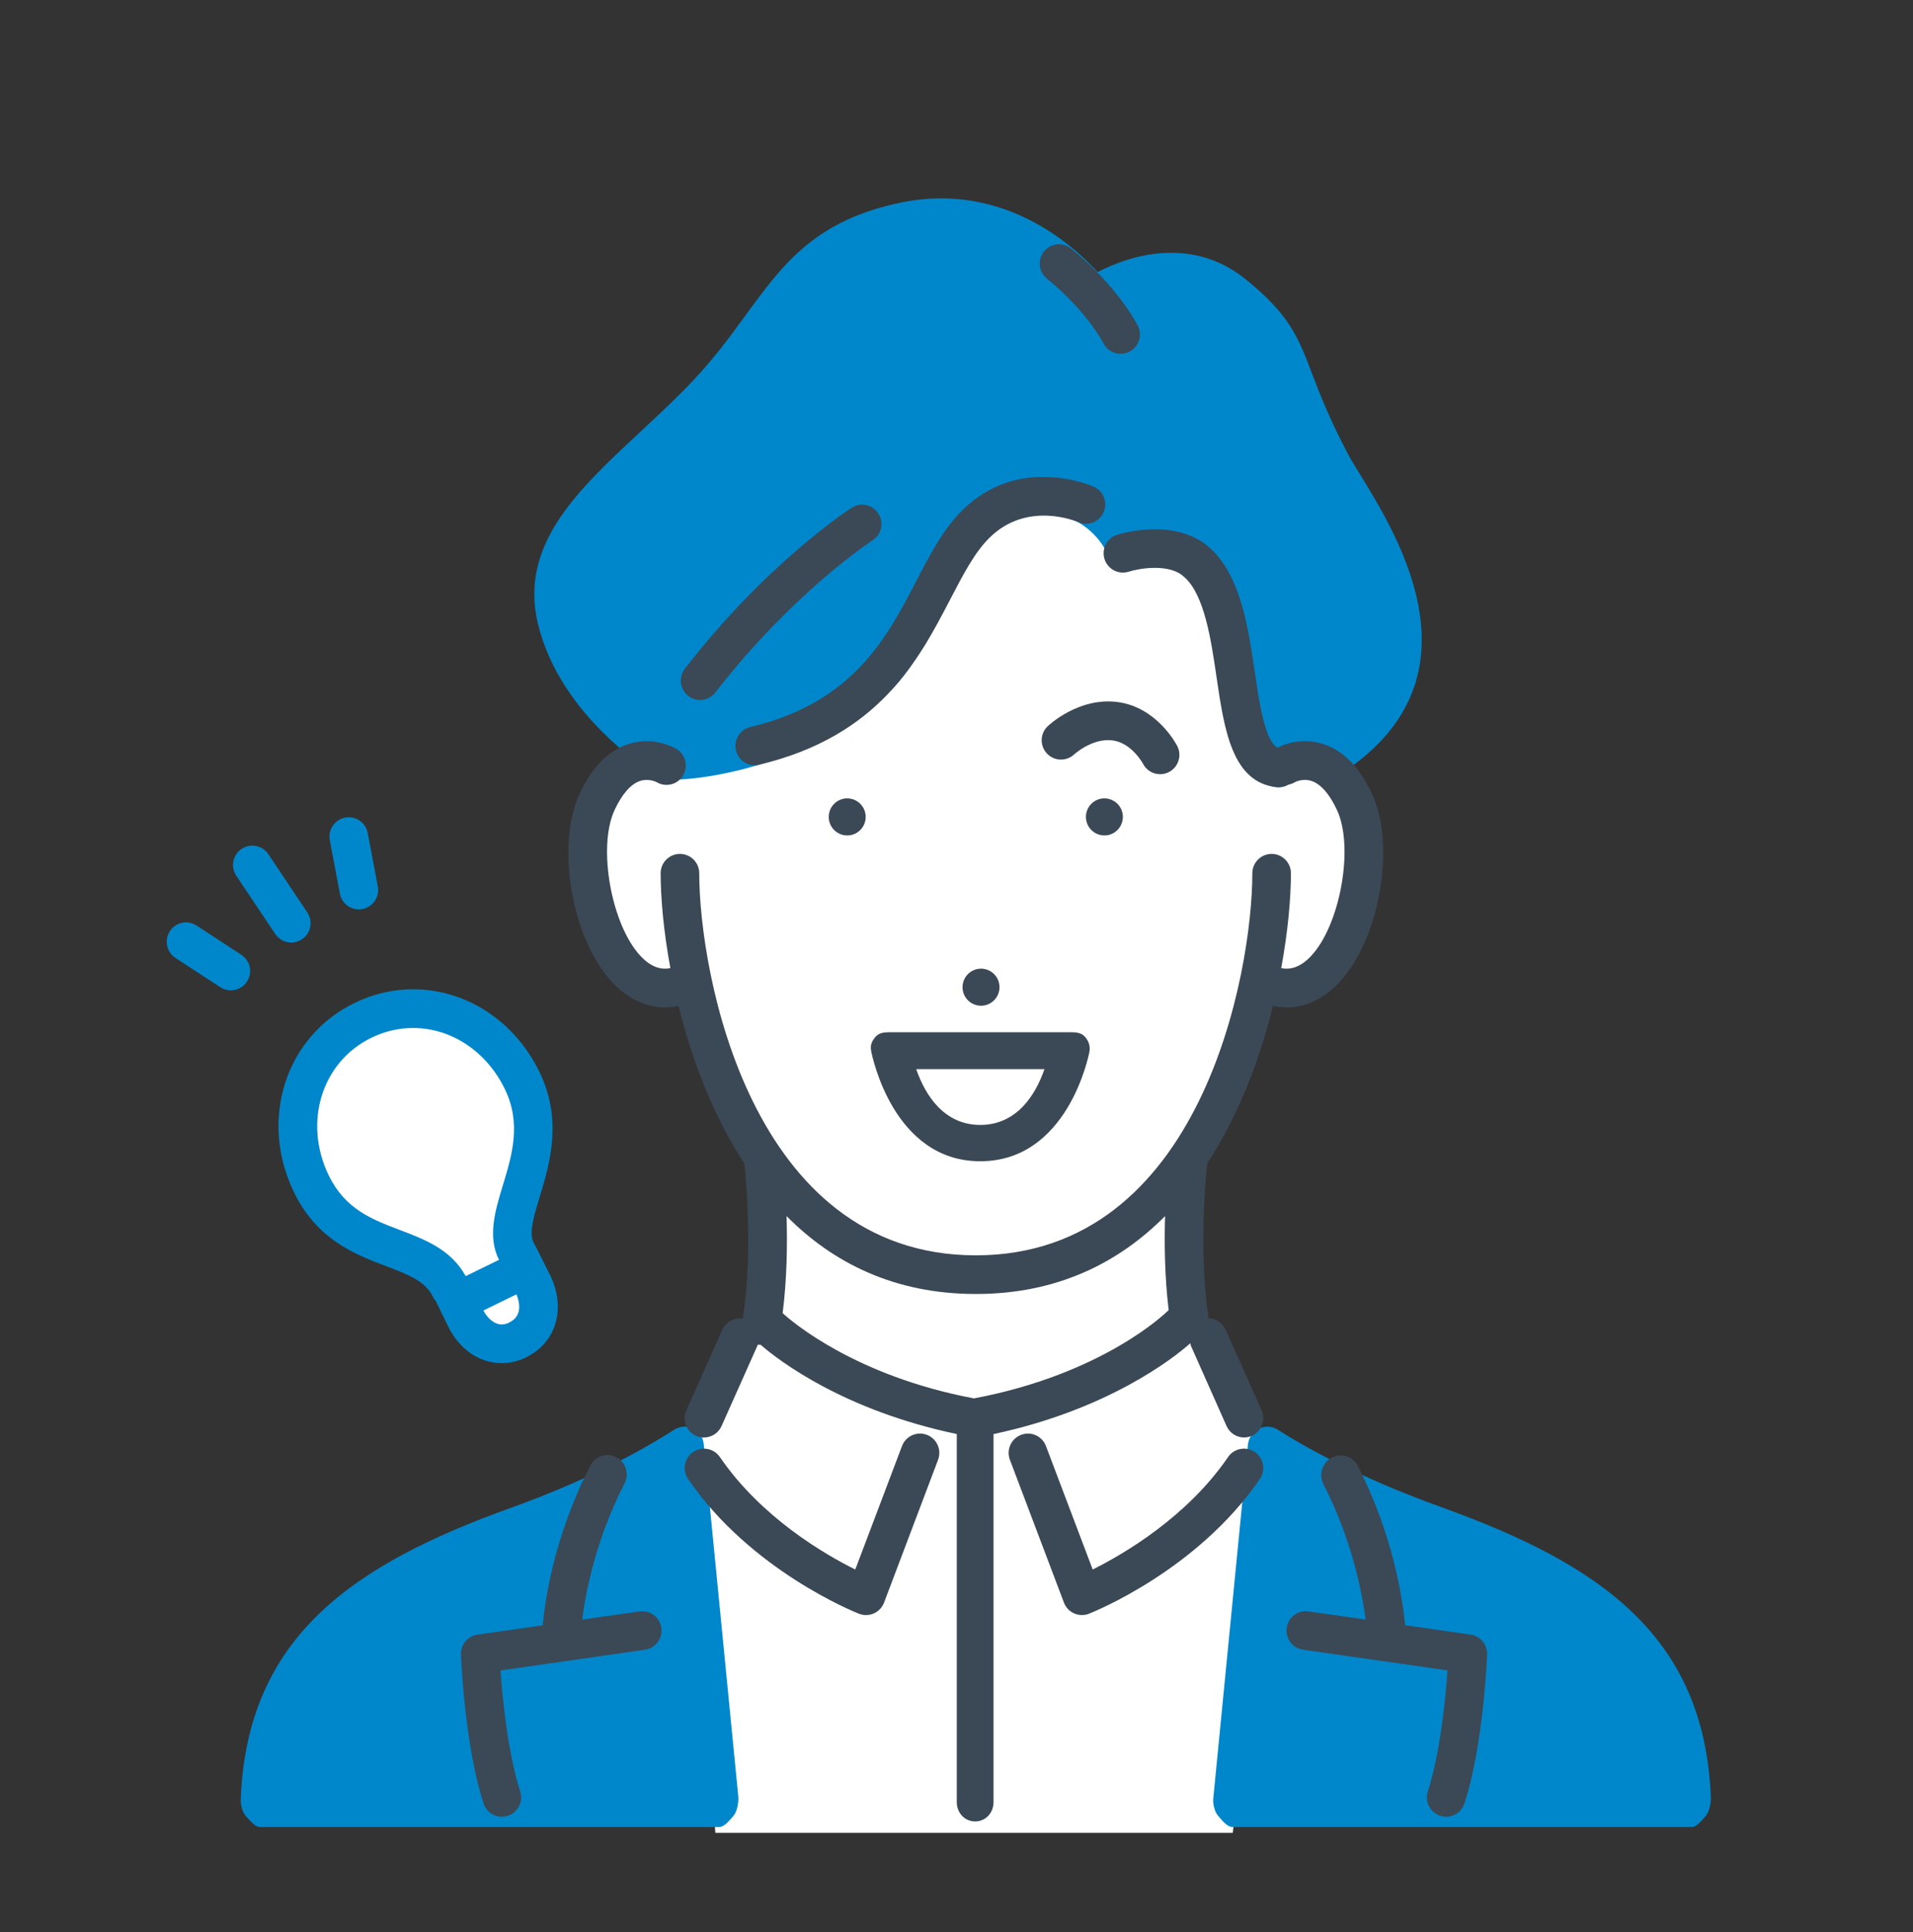
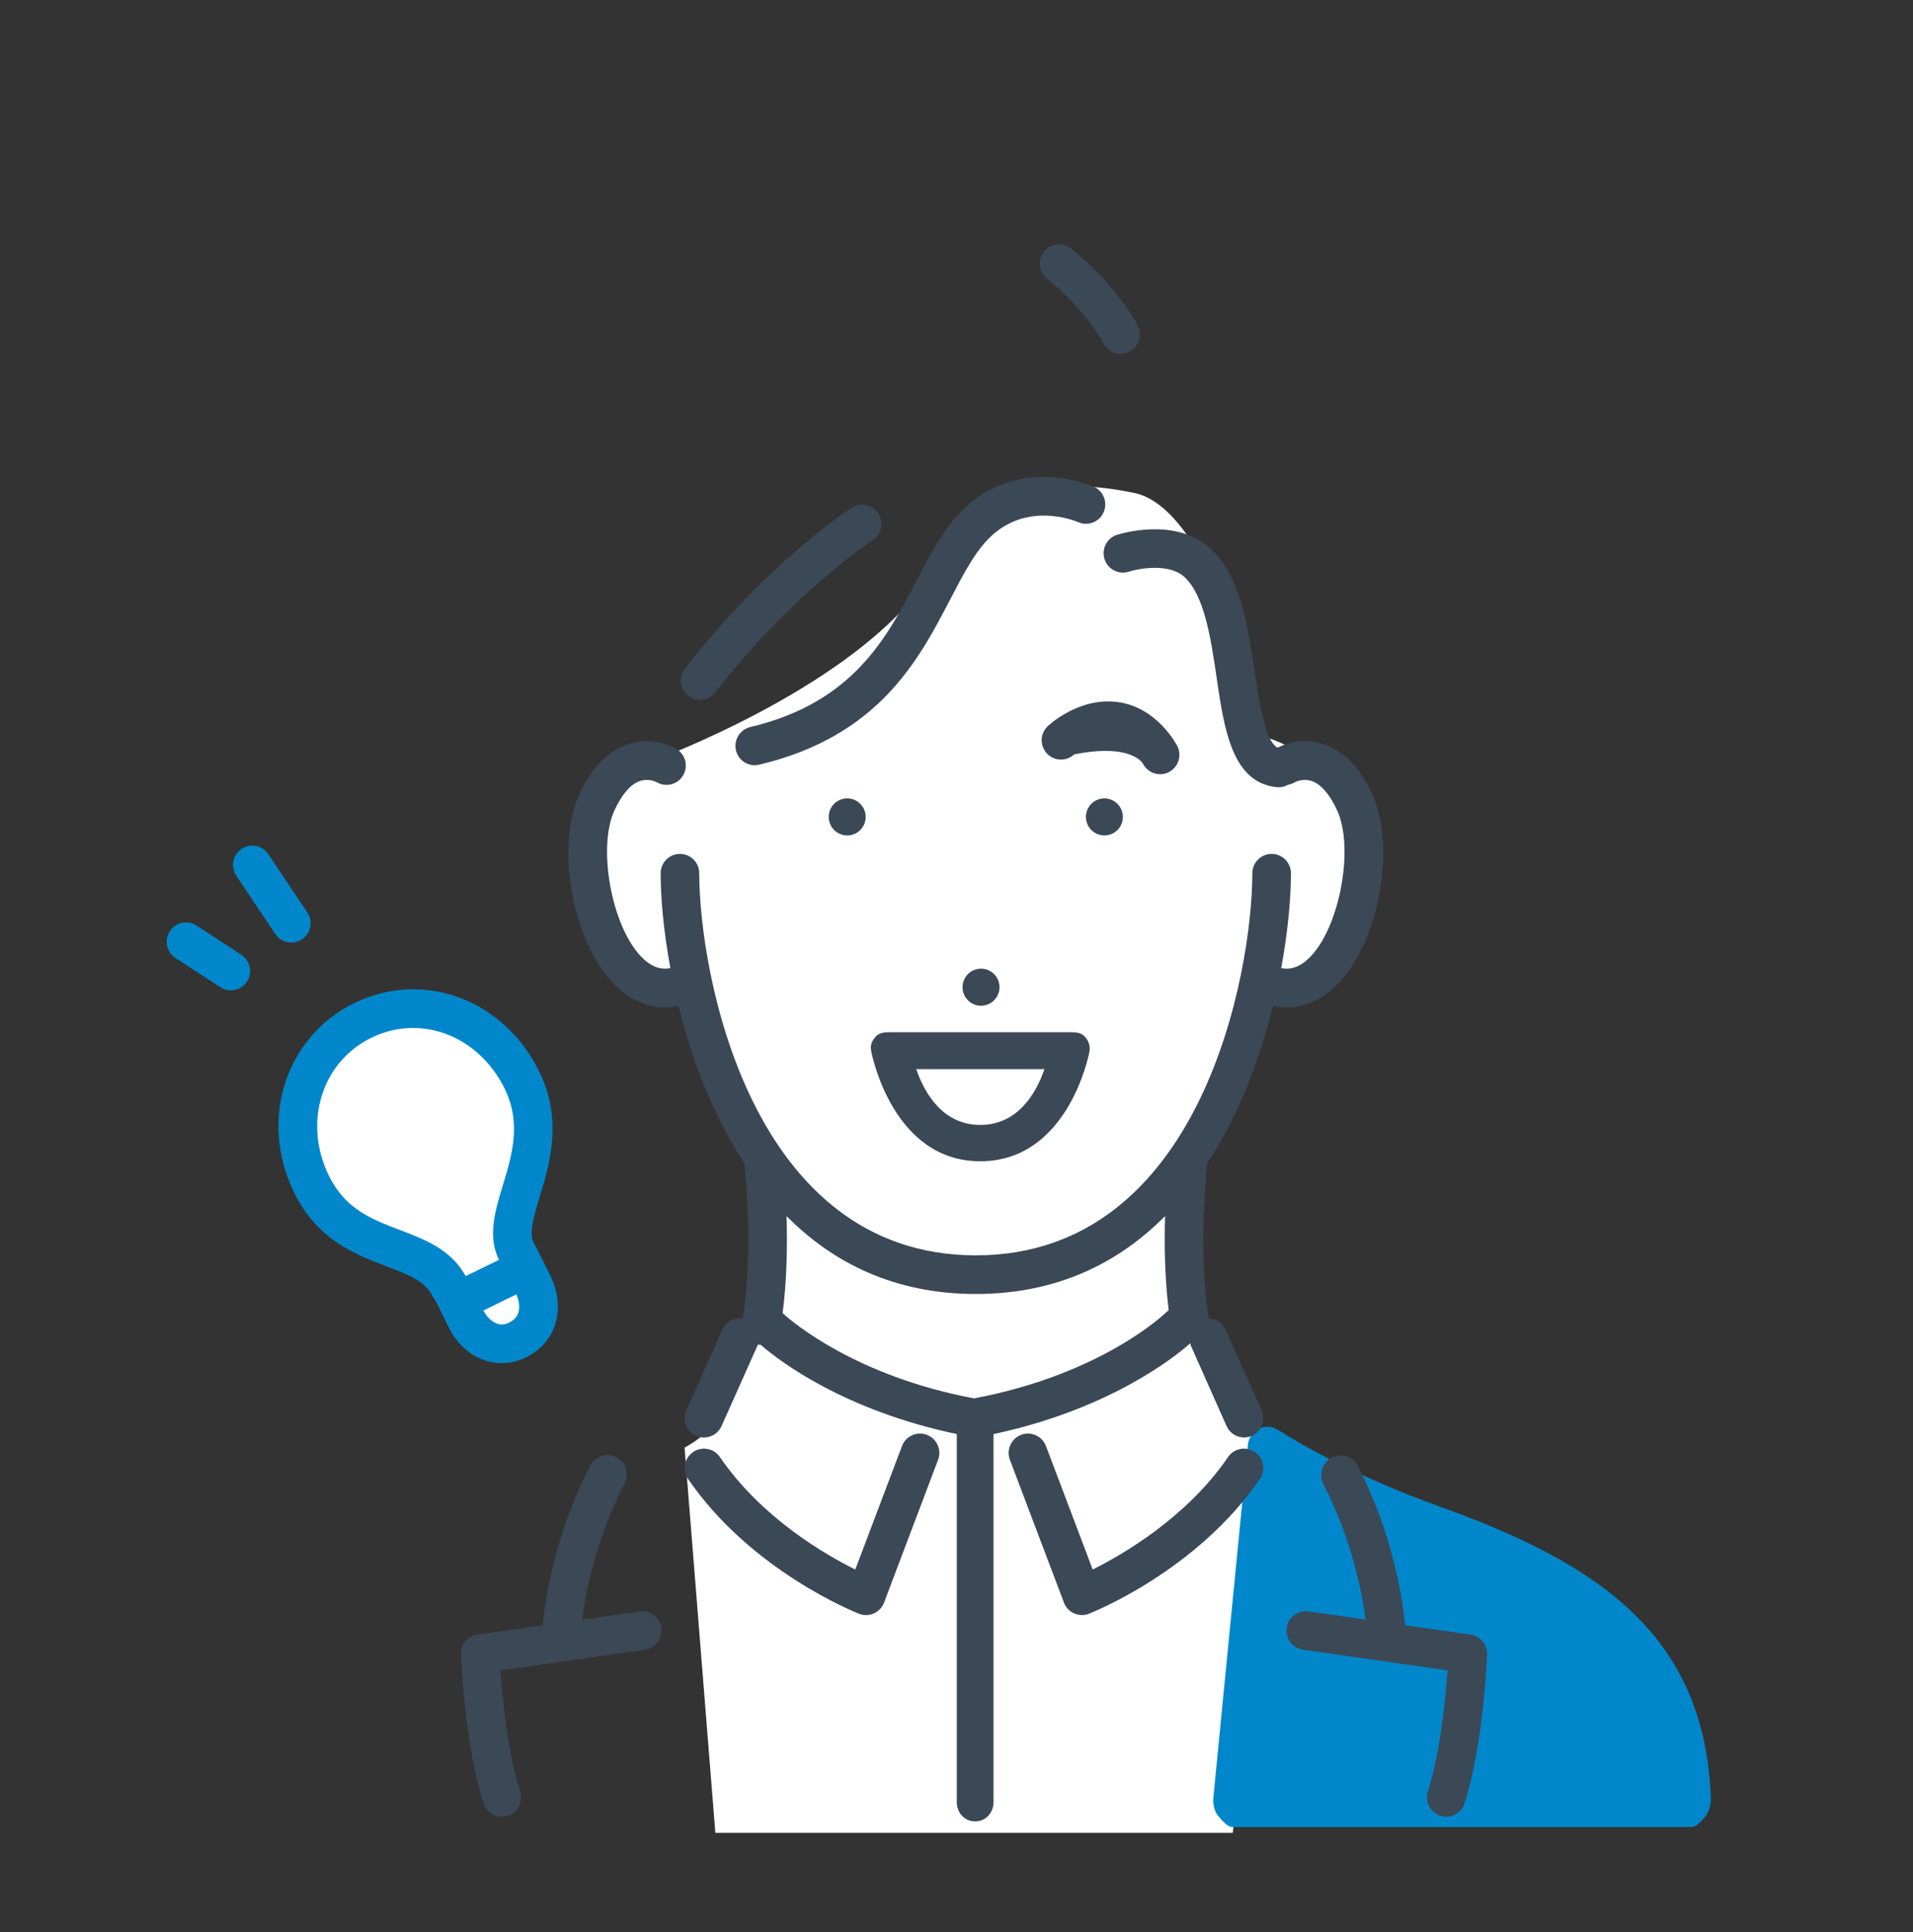
<svg xmlns="http://www.w3.org/2000/svg" width="104" height="105" viewBox="0 0 104 105" fill="none">
  <rect x="0" y="0" width="104" height="105" fill="#333333" stroke="none" />
  <g clip-path="url(#clip0_1_4295)">
    <path d="M38.898 99.74H67.003L69.517 79.064C69.517 79.064 65.759 77.228 64.809 72.623C63.858 68.017 64.591 63.171 64.591 63.171C64.591 63.171 67.663 58.521 68.373 53.666C68.373 53.666 72.065 54.934 73.835 48.938C75.605 42.939 70.067 40.433 68.921 40.102C68.921 40.102 66.061 27.675 61.657 26.787C57.252 25.897 54.25 26.423 50.036 31.996C45.821 37.57 35.544 41.334 35.544 41.334C35.544 41.334 31.417 41.882 31.961 48.192C32.503 54.503 37.741 53.697 37.741 53.697C37.741 53.697 38.904 59.667 41.734 63.29C41.734 63.29 42.81 75.744 37.216 78.673L38.9 99.74H38.898Z" fill="white" />
    <path d="M24.089 69.41C22.612 68.341 17.232 67.164 16.449 63.081C15.666 58.997 17.636 54.935 22.734 54.652C27.832 54.37 29.622 59.9 28.86 62.724C28.099 65.546 27.645 67.06 28.459 68.988C29.273 70.917 29.471 72.546 27.357 73.028C25.244 73.511 24.088 69.41 24.088 69.41H24.089Z" fill="white" />
    <path d="M78.314 81.892C73.775 80.262 70.813 78.563 69.451 77.692C69.143 77.495 68.756 77.488 68.428 77.648C68.1 77.808 67.879 78.156 67.842 78.52L65.959 97.739C65.931 98.034 66.028 98.471 66.226 98.69C66.424 98.91 66.707 99.294 67.003 99.294H91.963C92.248 99.294 92.521 98.921 92.717 98.716C92.915 98.51 93.02 97.989 93.01 97.704C92.676 88.851 86.893 84.975 78.312 81.893L78.314 81.892Z" fill="#0087CB" />
-     <path d="M38.256 78.468C38.219 78.104 37.998 77.792 37.671 77.633C37.343 77.473 36.955 77.509 36.647 77.706C35.285 78.578 32.323 80.313 27.785 81.942C19.204 85.024 13.421 88.948 13.087 97.802C13.076 98.087 13.181 98.507 13.38 98.713C13.578 98.919 13.85 99.294 14.135 99.294H39.095C39.39 99.294 39.673 98.912 39.872 98.692C40.071 98.472 40.167 97.935 40.137 97.64L38.256 78.469V78.468Z" fill="#0087CB" />
-     <path d="M69.44 42.782C69.464 42.784 69.489 42.784 69.513 42.784C69.818 42.784 70.11 42.65 70.31 42.416C70.51 42.183 70.713 42.055 70.971 42.055C71.285 42.055 71.56 42.181 71.56 42.181C71.899 42.404 72.322 42.41 72.658 42.202C80.888 37.09 76.062 29.243 74.001 25.886C73.707 25.41 73.455 25.004 73.293 24.696C72.249 22.715 71.731 21.359 71.314 20.268C70.563 18.299 70.11 17.113 67.714 15.173C66.538 14.222 65.176 13.739 63.665 13.739C62.008 13.739 60.543 14.335 59.672 14.786C58.455 13.45 55.477 10.781 51.165 10.781C50.474 10.781 49.767 10.853 49.07 10.992C44.328 11.94 42.573 14.344 40.54 17.127C39.699 18.279 38.828 19.471 37.647 20.718C36.73 21.684 35.749 22.596 34.8 23.48C31.41 26.633 28.208 29.613 29.246 33.908C30.495 39.069 35.635 42.116 35.852 42.243C36.013 42.336 36.18 42.387 36.386 42.384C39.972 42.362 46.59 40.424 49.411 36.338C50.295 35.059 50.888 33.725 51.409 32.549C52.438 30.234 53.181 28.561 55.488 28.037C55.907 27.942 56.314 27.894 56.695 27.894C59.088 27.894 60.059 29.812 60.096 29.886C60.281 30.279 60.684 30.518 61.123 30.485C65.404 30.167 66.087 33.556 66.531 38.052C66.96 42.39 69.03 42.754 69.441 42.784L69.44 42.782Z" fill="#0087CB" />
-     <path d="M18.478 48.566C18.572 49.071 19.012 49.422 19.507 49.422C19.571 49.422 19.637 49.417 19.703 49.404C20.272 49.296 20.647 48.746 20.539 48.175L19.991 45.271C19.883 44.701 19.334 44.325 18.765 44.434C18.197 44.542 17.823 45.092 17.93 45.663L18.479 48.568L18.478 48.566Z" fill="#0087CB" />
    <path d="M14.964 50.758C15.166 51.061 15.499 51.225 15.835 51.225C16.036 51.225 16.239 51.167 16.419 51.045C16.901 50.721 17.029 50.068 16.706 49.586L14.589 46.423C14.266 45.941 13.614 45.812 13.133 46.136C12.652 46.46 12.524 47.112 12.847 47.595L14.964 50.758Z" fill="#0087CB" />
    <path d="M13.427 53.345C13.744 52.858 13.605 52.206 13.121 51.89L10.685 50.3C10.2 49.984 9.551 50.121 9.235 50.608C8.919 51.095 9.056 51.746 9.541 52.064L11.978 53.652C12.154 53.767 12.352 53.823 12.548 53.823C12.891 53.823 13.228 53.654 13.428 53.344L13.427 53.345Z" fill="#0087CB" />
    <path d="M15.984 64.8C17.243 67.389 19.324 68.178 20.998 68.814C22.313 69.313 23.138 69.66 23.534 70.474C23.574 70.556 23.626 70.631 23.687 70.698L24.354 72.068C24.967 73.33 26.058 74.082 27.274 74.082C27.731 74.082 28.183 73.974 28.618 73.762C28.657 73.742 28.695 73.722 28.732 73.697C30.261 72.879 30.764 71.063 29.916 69.32L29.107 67.708C29.09 67.674 29.071 67.642 29.052 67.611C28.734 67.116 28.956 66.309 29.344 65.032C29.876 63.282 30.604 60.884 29.328 58.258C27.979 55.486 25.345 53.765 22.453 53.765C21.35 53.765 20.275 54.018 19.258 54.516C15.509 56.35 14.072 60.868 15.985 64.8H15.984ZM27.702 71.863C27.677 71.876 27.651 71.89 27.626 71.905C27.505 71.955 27.386 71.979 27.273 71.979C26.904 71.979 26.531 71.691 26.279 71.222L28.075 70.344C28.207 70.657 28.467 71.488 27.701 71.862L27.702 71.863ZM20.176 56.407C20.904 56.049 21.67 55.869 22.451 55.869C24.535 55.869 26.447 57.138 27.442 59.181C28.356 61.063 27.839 62.769 27.337 64.419C26.921 65.787 26.492 67.2 27.127 68.468L25.325 69.35C25.308 69.33 25.298 69.305 25.279 69.286C24.471 67.882 23.083 67.357 21.742 66.847C20.21 66.266 18.765 65.717 17.87 63.877C16.473 61.003 17.486 57.723 20.177 56.406L20.176 56.407Z" fill="#0087CB" />
    <path d="M60.196 45.392C60.743 45.306 61.118 44.791 61.032 44.24C60.946 43.691 60.431 43.316 59.885 43.402C59.337 43.488 58.963 44.004 59.048 44.552C59.134 45.102 59.649 45.477 60.196 45.392Z" fill="#3B4856" />
    <path d="M53.488 54.646C54.037 54.56 54.412 54.044 54.325 53.494C54.239 52.944 53.725 52.57 53.178 52.656C52.629 52.742 52.255 53.258 52.34 53.807C52.426 54.357 52.94 54.732 53.488 54.646Z" fill="#3B4856" />
    <path d="M45.067 44.24C44.98 44.791 45.355 45.305 45.903 45.392C46.451 45.479 46.965 45.102 47.051 44.552C47.136 44.004 46.762 43.488 46.214 43.402C45.666 43.316 45.153 43.691 45.067 44.24Z" fill="#3B4856" />
-     <path d="M62.136 41.504C62.322 41.867 62.689 42.076 63.071 42.076C63.231 42.076 63.395 42.039 63.547 41.96C64.062 41.695 64.267 41.062 64.002 40.544C63.958 40.458 62.896 38.424 60.744 38.152C58.646 37.884 57.025 39.405 56.956 39.47C56.538 39.868 56.521 40.527 56.915 40.949C57.308 41.371 57.971 41.393 58.395 41.001C58.405 40.992 59.381 40.099 60.481 40.238C61.523 40.37 62.134 41.499 62.136 41.504Z" fill="#3B4856" />
+     <path d="M62.136 41.504C62.322 41.867 62.689 42.076 63.071 42.076C63.231 42.076 63.395 42.039 63.547 41.96C64.062 41.695 64.267 41.062 64.002 40.544C63.958 40.458 62.896 38.424 60.744 38.152C58.646 37.884 57.025 39.405 56.956 39.47C56.538 39.868 56.521 40.527 56.915 40.949C57.308 41.371 57.971 41.393 58.395 41.001C61.523 40.37 62.134 41.499 62.136 41.504Z" fill="#3B4856" />
    <path d="M37.417 37.819C37.609 37.969 37.835 38.041 38.061 38.041C38.373 38.041 38.682 37.901 38.889 37.634C43.106 32.197 47.37 29.409 47.434 29.367C47.923 29.053 48.065 28.403 47.753 27.914C47.44 27.424 46.792 27.283 46.304 27.595C46.118 27.715 41.696 30.587 37.233 36.343C36.877 36.801 36.959 37.462 37.417 37.818V37.819Z" fill="#3B4856" />
    <path d="M40.789 39.513C40.226 39.648 39.878 40.215 40.011 40.78C40.127 41.263 40.556 41.589 41.03 41.589C41.111 41.589 41.194 41.578 41.275 41.559C47.794 40.002 49.941 35.875 51.667 32.559C52.375 31.198 52.986 30.024 53.789 29.23C55.834 27.205 58.496 28.325 58.616 28.377C59.143 28.611 59.761 28.373 59.996 27.844C60.232 27.313 59.996 26.692 59.466 26.455C59.302 26.381 55.396 24.682 52.315 27.734C51.279 28.759 50.564 30.133 49.809 31.587C48.201 34.677 46.379 38.18 40.789 39.514V39.513Z" fill="#3B4856" />
    <path d="M56.916 15.144C59.068 16.885 59.975 18.631 59.986 18.652C60.17 19.017 60.539 19.229 60.922 19.229C61.08 19.229 61.241 19.192 61.392 19.116C61.91 18.856 62.118 18.223 61.859 17.705C61.814 17.618 60.764 15.555 58.233 13.508C57.782 13.142 57.122 13.214 56.758 13.666C56.395 14.118 56.465 14.78 56.916 15.144Z" fill="#3B4856" />
    <path d="M64.714 73.002C64.726 73.043 64.718 73.085 64.737 73.126L66.681 77.5C66.855 77.889 67.233 78.122 67.633 78.122C67.777 78.122 67.921 78.092 68.06 78.03C68.588 77.793 68.823 77.17 68.586 76.64L66.633 72.267C66.461 71.883 66.088 71.656 65.695 71.648C65.695 71.603 65.695 71.556 65.688 71.509C65.121 67.639 65.624 63.313 65.63 63.27C65.631 63.258 65.63 63.246 65.63 63.234C67.374 60.569 68.508 57.503 69.207 54.671C69.456 54.722 69.703 54.749 69.946 54.749C70.98 54.749 71.964 54.29 72.803 53.396C75.004 51.05 75.895 45.981 74.6 43.163C73.923 41.69 73.014 40.768 71.895 40.424C70.748 40.071 69.797 40.459 69.454 40.634C68.769 40.275 68.463 38.208 68.215 36.519C67.856 34.076 67.449 31.308 65.798 29.799C63.898 28.065 60.851 29.026 60.723 29.067C60.173 29.245 59.873 29.835 60.048 30.387C60.224 30.939 60.812 31.244 61.364 31.069C61.925 30.892 63.559 30.597 64.386 31.353C65.484 32.356 65.834 34.73 66.141 36.825C66.553 39.632 66.98 42.533 69.41 42.781C69.446 42.785 69.482 42.787 69.516 42.787C69.703 42.787 69.879 42.734 70.032 42.646C70.154 42.624 70.274 42.584 70.388 42.515C70.404 42.505 70.817 42.282 71.301 42.443C71.808 42.611 72.291 43.165 72.694 44.044C73.617 46.052 72.861 50.267 71.276 51.957C70.645 52.628 70.086 52.7 69.653 52.617C70.031 50.567 70.181 48.751 70.181 47.458C70.181 46.877 69.71 46.407 69.132 46.407C68.554 46.407 68.083 46.878 68.083 47.458C68.083 52.845 65.321 68.224 53.05 68.224C40.779 68.224 38.014 52.845 38.014 47.458C38.014 46.877 37.545 46.407 36.965 46.407C36.386 46.407 35.916 46.878 35.916 47.458C35.916 48.752 36.066 50.567 36.445 52.617C36.012 52.7 35.452 52.628 34.823 51.957C33.236 50.267 32.48 46.052 33.402 44.044C33.806 43.165 34.289 42.611 34.796 42.443C35.266 42.288 35.67 42.494 35.708 42.514C36.202 42.802 36.837 42.641 37.132 42.148C37.431 41.65 37.271 41.004 36.776 40.704C36.654 40.631 35.561 40.006 34.203 40.425C33.084 40.769 32.175 41.691 31.498 43.164C30.204 45.984 31.093 51.053 33.295 53.398C34.133 54.292 35.116 54.751 36.151 54.751C36.395 54.751 36.641 54.723 36.89 54.673C37.589 57.505 38.724 60.57 40.468 63.235C40.469 63.248 40.468 63.26 40.468 63.272C40.473 63.318 40.987 67.748 40.383 71.663C39.928 71.593 39.464 71.826 39.267 72.269L37.313 76.641C37.075 77.171 37.313 77.794 37.84 78.032C37.98 78.094 38.127 78.124 38.269 78.124C38.669 78.124 39.052 77.893 39.227 77.502L41.18 73.128C41.188 73.11 41.191 73.091 41.198 73.075C41.205 73.075 41.21 73.079 41.216 73.079C41.249 73.085 41.321 73.085 41.355 73.087C42.383 73.983 45.91 76.654 52.015 77.936V97.937C52.015 98.518 52.436 98.989 53.014 98.989C53.593 98.989 54.013 98.518 54.013 97.937V77.938C60.23 76.617 63.801 73.813 64.709 73.003L64.714 73.002ZM53.051 70.325C57.492 70.325 60.838 68.612 63.339 66.091C63.294 67.562 63.316 69.39 63.535 71.209C63.499 71.237 63.462 71.262 63.429 71.296C63.395 71.329 59.988 74.674 52.951 75.999C46.502 74.783 43.065 71.838 42.548 71.365C42.785 69.499 42.808 67.604 42.761 66.092C45.263 68.614 48.608 70.325 53.05 70.325H53.051Z" fill="#3B4856" />
    <path d="M68.221 78.915C67.745 78.586 67.091 78.707 66.764 79.186C64.523 82.462 61.069 84.468 59.404 85.298L56.864 78.589C56.658 78.045 56.052 77.773 55.512 77.979C54.971 78.185 54.698 78.791 54.903 79.335L57.84 87.095C57.938 87.358 58.138 87.57 58.395 87.683C58.529 87.743 58.674 87.773 58.82 87.773C58.949 87.773 59.078 87.75 59.203 87.701C59.441 87.607 65.091 85.349 68.493 80.377C68.821 79.898 68.7 79.242 68.222 78.914L68.221 78.915Z" fill="#3B4856" />
    <path d="M50.389 77.979C49.848 77.773 49.243 78.045 49.037 78.589L46.497 85.299C44.831 84.472 41.386 82.474 39.137 79.186C38.809 78.708 38.155 78.585 37.679 78.915C37.201 79.243 37.078 79.898 37.407 80.378C40.811 85.35 46.46 87.608 46.699 87.702C46.822 87.751 46.952 87.774 47.082 87.774C47.226 87.774 47.373 87.744 47.507 87.684C47.762 87.571 47.962 87.359 48.062 87.096L50.998 79.336C51.204 78.792 50.933 78.186 50.391 77.98L50.389 77.979Z" fill="#3B4856" />
    <path d="M34.764 87.575L31.651 88.022C31.836 86.569 32.38 83.678 33.957 80.611C34.223 80.094 34.021 79.46 33.505 79.194C32.99 78.927 32.359 79.13 32.093 79.647C30.133 83.459 29.63 86.966 29.504 88.33L25.957 88.838C25.425 88.915 25.037 89.381 25.058 89.92C25.065 90.12 25.262 94.846 26.285 98.008C26.43 98.452 26.84 98.735 27.283 98.735C27.391 98.735 27.5 98.718 27.608 98.683C28.158 98.503 28.46 97.91 28.281 97.358C27.604 95.27 27.317 92.288 27.21 90.783L35.062 89.658C35.636 89.576 36.034 89.044 35.952 88.468C35.871 87.894 35.342 87.494 34.766 87.576L34.764 87.575Z" fill="#3B4856" />
    <path d="M79.948 88.836L76.391 88.327C76.25 86.879 75.728 83.387 73.81 79.657C73.545 79.141 72.913 78.953 72.398 79.217C71.884 79.484 71.682 80.143 71.946 80.659C73.49 83.66 74.046 86.524 74.242 88.019L71.138 87.575C70.559 87.492 70.034 87.892 69.951 88.466C69.869 89.042 70.268 89.574 70.842 89.657L78.695 90.781C78.588 92.286 78.302 95.266 77.623 97.356C77.445 97.908 77.747 98.502 78.296 98.681C78.405 98.716 78.513 98.733 78.621 98.733C79.062 98.733 79.474 98.45 79.618 98.006C80.643 94.844 80.838 90.119 80.846 89.918C80.867 89.379 80.479 88.913 79.947 88.836H79.948Z" fill="#3B4856" />
    <path d="M47.583 56.366C47.383 56.607 47.303 56.814 47.361 57.121C47.407 57.366 48.556 63.111 53.291 63.111C58.026 63.111 59.176 57.418 59.224 57.172C59.281 56.864 59.2 56.608 59.002 56.366C58.802 56.124 58.506 56.098 58.193 56.098H48.391C48.079 56.098 47.782 56.123 47.583 56.364V56.366ZM56.781 58.103C56.286 59.551 55.244 61.137 53.292 61.137C51.341 61.137 50.309 59.551 49.809 58.103H56.781Z" fill="#3B4856" />
  </g>
  <defs>
    <clipPath id="clip0_1_4295">
      <rect width="84.065" height="88.831" fill="white" transform="translate(9.063 10.78)" />
    </clipPath>
  </defs>
</svg>